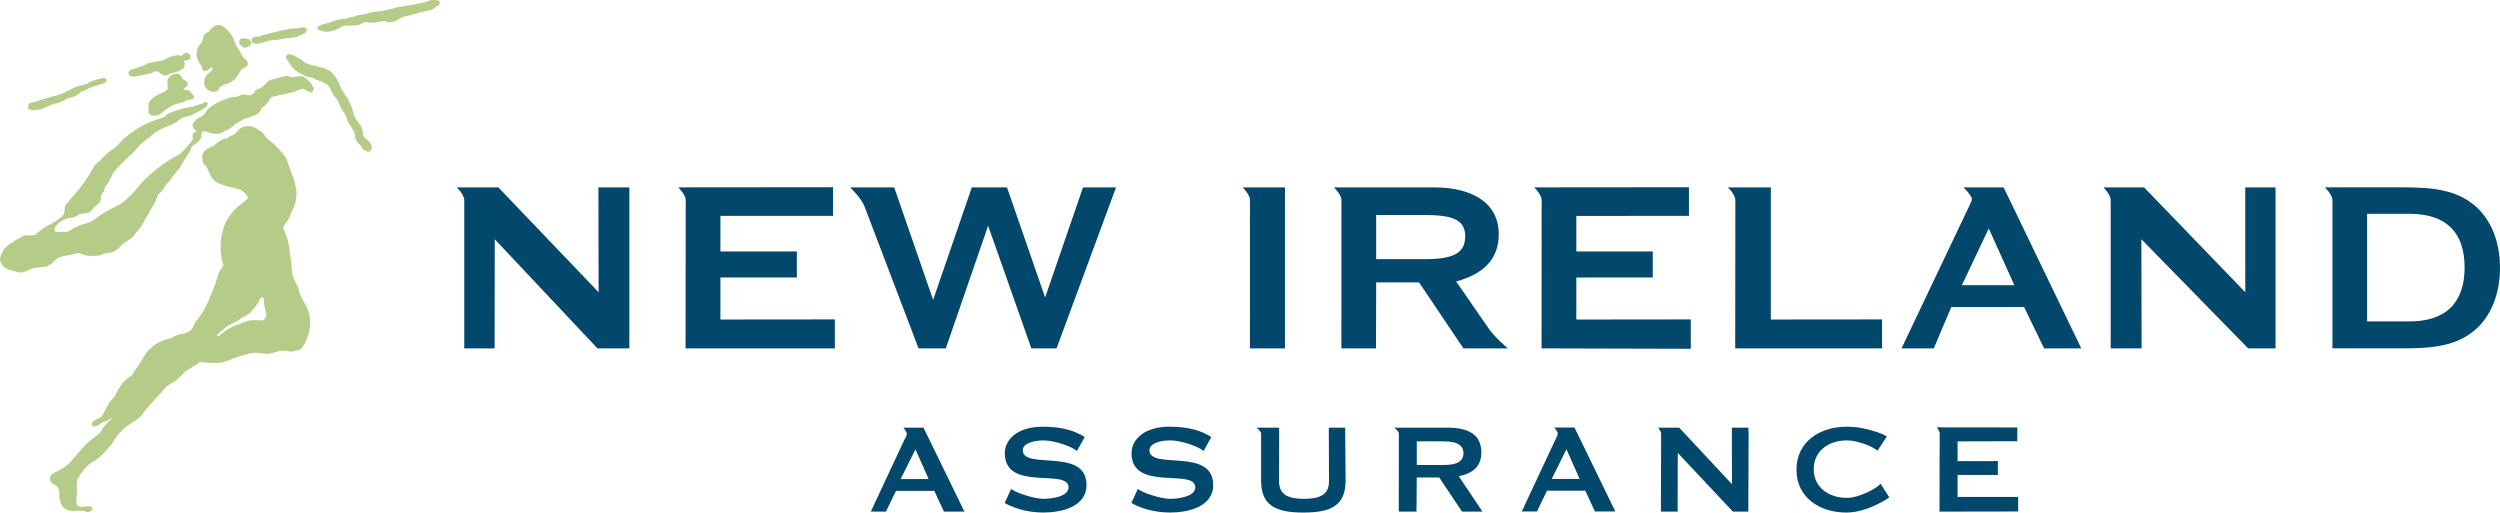
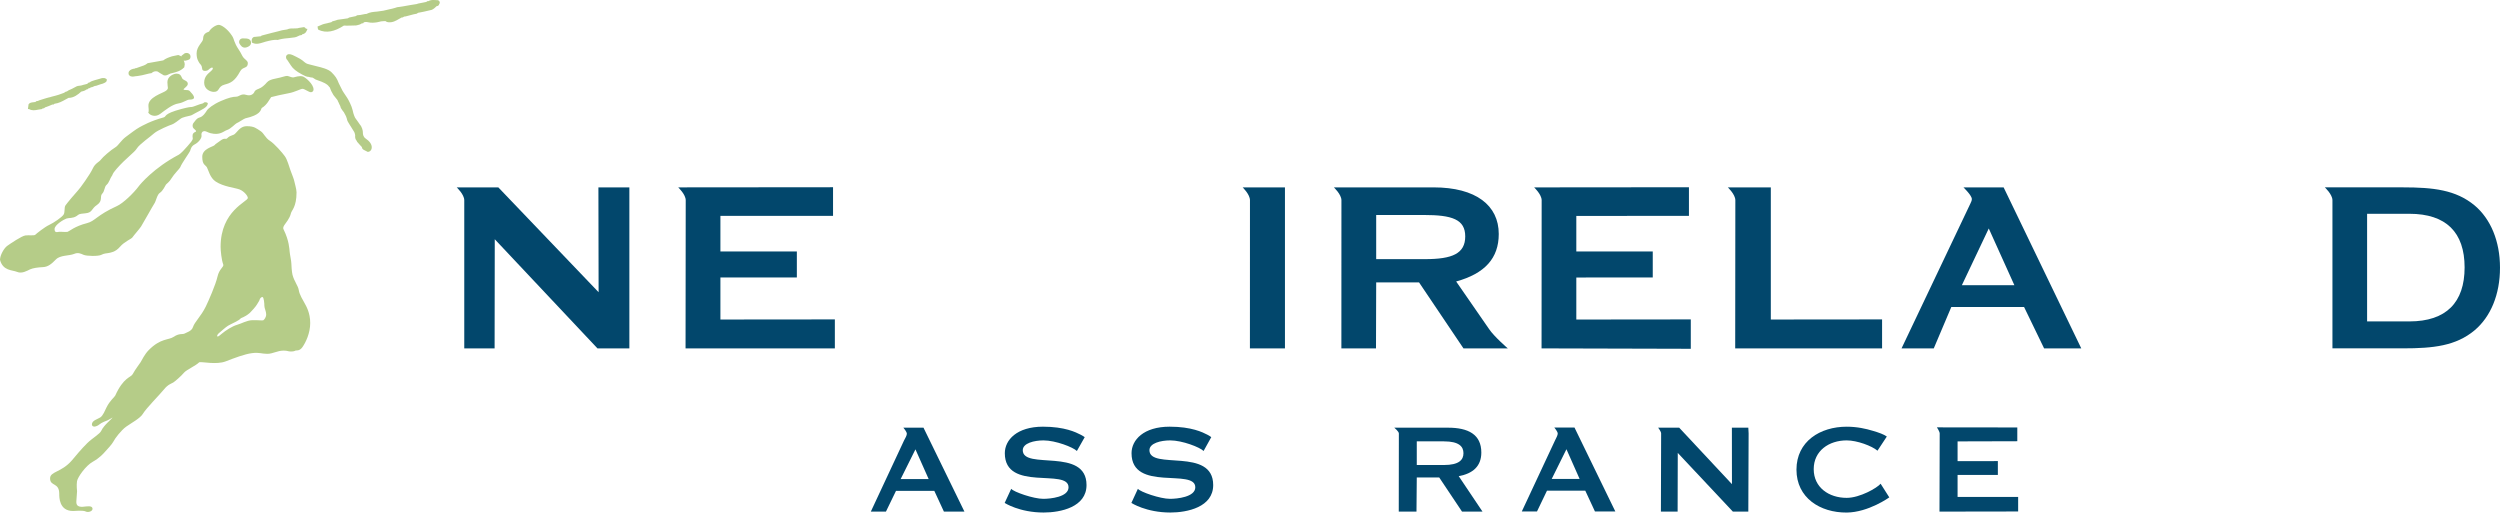
<svg xmlns="http://www.w3.org/2000/svg" id="Layer_1" x="0px" y="0px" width="153.916px" height="31.555px" viewBox="0 0 153.916 31.555" xml:space="preserve">
  <g>
    <path fill="#B5CC88" d="M12.451,4.254c0.011,0.153,0.302,0.127,0.383,0.041c0.086-0.085,0.223-0.166,0.248-0.127  C13.11,4.21,13.14,4.24,12.986,4.381C12.834,4.52,12.57,4.69,12.57,5.093c0,0.412,0.391,0.564,0.594,0.564  c0.389,0,0.217-0.326,0.665-0.449c0.361-0.096,0.62-0.192,0.956-0.815c0.165-0.31,0.473-0.152,0.473-0.504  c0-0.153-0.182-0.227-0.277-0.354c-0.072-0.086-0.141-0.273-0.271-0.462c-0.339-0.505-0.269-0.636-0.425-0.87  c-0.301-0.463-0.677-0.673-0.814-0.673c-0.193,0-0.509,0.229-0.594,0.406c-0.029,0.054-0.375,0.049-0.375,0.465  c0,0.182-0.398,0.448-0.398,0.884c0,0.364,0.121,0.504,0.178,0.604C12.337,3.984,12.422,3.971,12.451,4.254 M15.142,2.924  c0.065-0.015,0.228-0.063,0.29-0.19c0.033-0.065,0.033-0.136,0.004-0.206c-0.076-0.159-0.248-0.16-0.361-0.16l-0.088-0.005  c-0.121-0.007-0.205,0.036-0.247,0.129c-0.027,0.069-0.024,0.136,0.005,0.19C14.796,2.771,14.915,2.978,15.142,2.924 M15.568,2.648  c0.219,0.095,0.427,0.028,0.609-0.029l0.127-0.039c-0.024,0.004,0.072-0.021,0.072-0.021c0.246-0.063,0.479-0.124,0.72-0.102  l0.019,0.001l0.051-0.018l0.181-0.042l0.181-0.028c0.002,0,0.265-0.026,0.265-0.026l0.345-0.043  c0.004-0.002,0.105-0.027,0.105-0.027l0.277-0.125l-0.064,0.03l0.129-0.025l0.014-0.038c0.097-0.021,0.217-0.064,0.276-0.206  l0.054-0.128c0,0-0.065-0.015-0.102-0.022C18.79,1.693,18.739,1.67,18.711,1.67l-0.287,0.045l-0.121,0.029  c0.002,0-0.213,0.007-0.213,0.007c-0.129-0.003-0.271-0.006-0.415,0.062l-0.308,0.05L17.2,1.907  c0.002-0.001,0.003-0.001,0.003-0.001c0,0.002-0.071,0.02-0.071,0.02c-0.029,0.009-0.411,0.102-0.411,0.102l-0.617,0.162  c0,0-0.025,0.026-0.037,0.038c-0.018,0.003-0.035,0.007-0.035,0.007l-0.322,0.033c-0.06-0.005-0.115,0.016-0.155,0.061  c-0.051,0.054-0.069,0.141-0.053,0.233l0.011,0.062L15.568,2.648z M27.066,0.111c-0.021-0.061-0.078-0.101-0.137-0.101  c-0.004,0-0.135-0.006-0.135-0.006c-0.134-0.008-0.286-0.018-0.428,0.071c0.022-0.014-0.059,0-0.059-0.001v0.001  c0,0-0.045,0.032-0.062,0.044c-0.047,0.009-0.23,0.047-0.23,0.047l-0.257,0.05c-0.007,0-0.069,0.021-0.069,0.021L25.652,0.25  l-0.379,0.06l-0.461,0.082l-0.201,0.031l-0.162,0.021c0.009,0-0.119,0.039-0.119,0.039l-0.164,0.046  c-0.008,0.001-0.22,0.049-0.22,0.049l-0.341,0.081L23.2,0.715c-0.212,0.017-0.432,0.032-0.645,0.146l-0.017-0.002L22.48,0.863  l-0.297,0.058l-0.197,0.02c-0.005,0-0.062,0.038-0.082,0.052c-0.048,0.01-0.408,0.086-0.408,0.086  c-0.006,0.001-0.057,0.034-0.084,0.05c-0.063,0.011-0.303,0.044-0.303,0.044L20.79,1.216l-0.076,0.026l-0.104,0.034l-0.142,0.035  h0.001c0,0.004-0.053,0.043-0.066,0.053c-0.037,0.009-0.102,0.027-0.102,0.027c0.009-0.008-0.152,0.039-0.152,0.039L19.965,1.47  l0.01-0.002l-0.097,0.027l-0.331,0.14l0.017,0.086c-0.001,0.028,0.005,0.081,0.047,0.116c0.47,0.215,0.974,0.12,1.571-0.268  c-0.033,0.015,0.314,0.009,0.314,0.009l0.422-0.011c0.002-0.001,0.086-0.018,0.086-0.018c0.081-0.017,0.178-0.042,0.263-0.106  c0.026-0.004,0.104-0.016,0.104-0.016l0.021-0.045l0.009-0.01c0.061-0.02,0.15-0.027,0.238-0.006  c0.213,0.054,0.406,0.032,0.571,0.008c0.012-0.002,0.254-0.058,0.254-0.058c0.005-0.002,0.205-0.016,0.205-0.016  s0.038,0.002,0.069,0.003c0.061,0.05,0.13,0.067,0.169,0.067c0.263,0.028,0.46-0.087,0.651-0.198l0.183-0.101  c0.003,0.011,0.06,0.016,0.105-0.03c-0.009,0.008,0.101-0.055,0.101-0.055l-0.061,0.038l0.092-0.014  c0.002,0,0.506-0.133,0.506-0.133l0.163-0.029l0.095-0.061c-0.021,0.009,0.363-0.07,0.363-0.07l0.472-0.109  c0.108-0.045,0.21-0.13,0.312-0.233c0.016,0,0.032-0.002,0.032-0.002c0.046-0.008,0.104-0.038,0.122-0.132l0.037-0.051  L27.066,0.111z M8.311,4.697C8.308,4.697,8.47,4.68,8.47,4.68l0.269-0.046c0.002,0,0.443-0.108,0.443-0.108L9.33,4.502L9.354,4.48  C9.451,4.395,9.592,4.364,9.71,4.406l0.134,0.089l0.24,0.142c0.12,0.033,0.227-0.021,0.31-0.065l0.104-0.046  c0.001-0.001,0.074-0.018,0.074-0.018c0.272-0.065,0.531-0.128,0.749-0.343l0.027-0.027l0.011-0.095l-0.003,0.015l-0.002,0.009  c0.013-0.037,0.019-0.076,0.019-0.116c0-0.067-0.024-0.143-0.063-0.222c0.08,0.022,0.167-0.005,0.21-0.02l0.055-0.017  c0.03-0.008,0.11-0.029,0.135-0.106c0.036-0.09,0.022-0.185-0.039-0.251c-0.067-0.072-0.183-0.095-0.294-0.057l-0.201,0.152v0.044  h-0.002c-0.023-0.017-0.198-0.088-0.198-0.088c-0.005,0-0.387,0.081-0.387,0.081l-0.039,0.014c-0.187,0.06-0.353,0.124-0.501,0.238  C9.998,3.728,9.084,3.891,9.084,3.891L9.067,3.908C8.943,4.009,8.785,4.06,8.619,4.113L8.38,4.197  C8.366,4.18,8.32,4.207,8.299,4.222C8.176,4.237,8.033,4.27,7.947,4.388c-0.022,0.029-0.035,0.073-0.035,0.12  c0,0.053,0.016,0.104,0.055,0.138C8.078,4.753,8.252,4.711,8.311,4.697 M2.335,6.754l0.242-0.038c0,0,0.038-0.029,0.055-0.044  c0.025-0.001,0.067-0.003,0.067-0.003C2.722,6.66,2.781,6.607,2.783,6.606c0.005-0.001,0.06-0.018,0.06-0.018l0.171-0.064  l0.21-0.089L3.27,6.438l0.031-0.005c0,0,0.043-0.037,0.054-0.045c0.257-0.03,0.474-0.146,0.683-0.264c0,0,0.145-0.078,0.18-0.097  c0.322-0.001,0.584-0.203,0.782-0.386c0.064-0.018,0.151-0.04,0.151-0.04l0.086-0.035l0,0c0-0.003,0.076-0.05,0.088-0.057  c0.02-0.004,0.062-0.012,0.062-0.012L5.45,5.441c-0.001,0-0.001,0-0.001,0c0-0.006,0.082-0.02,0.089-0.021H5.537  c0-0.004,0.038-0.03,0.057-0.043c0.031-0.006,0.085-0.013,0.085-0.013c0.011-0.007,0.062-0.028,0.062-0.028s0.053-0.025,0.09-0.042  c0.003-0.001,0.091-0.013,0.091-0.013c0.008-0.002,0.27-0.093,0.27-0.093L6.327,5.15c0.245-0.087,0.245-0.169,0.245-0.209V4.876  L6.517,4.842C6.382,4.761,6.22,4.822,6.158,4.845C6.14,4.852,5.834,4.936,5.834,4.936C5.83,4.937,5.696,4.981,5.696,4.981  L5.603,5.016L5.516,5.073L5.413,5.105c0,0-0.001,0.02-0.002,0.036C5.387,5.147,5.364,5.144,5.343,5.175  c0.011-0.014-0.094,0.021-0.094,0.021l-0.128,0.03c0.008-0.004-0.089,0.03-0.089,0.03c0.021-0.008-0.057,0.011-0.057,0.011  L4.795,5.291L4.727,5.312L4.42,5.473L4.227,5.558C4.22,5.561,4.156,5.604,4.117,5.631C4.09,5.636,4.053,5.643,4.053,5.643  C4.043,5.65,3.937,5.717,3.937,5.717L3.612,5.834C3.607,5.835,3.417,5.891,3.417,5.891L3.184,5.951  C3.176,5.953,3.062,5.989,3.062,5.989c0.017-0.006-0.056,0.01-0.056,0.01L2.85,6.042c0.006-0.003-0.209,0.064-0.209,0.064  L2.412,6.178C2.405,6.18,2.366,6.198,2.33,6.217L2.251,6.222c-0.02,0.009-0.077,0.056-0.08,0.061  C2.166,6.277,2.068,6.294,2.068,6.294C1.957,6.304,1.83,6.316,1.76,6.416L1.719,6.717l0.064-0.004  C1.975,6.827,2.166,6.788,2.335,6.754 M5.408,5.191C5.407,5.195,5.406,5.208,5.406,5.208c0-0.004,0-0.009,0-0.014  C5.406,5.194,5.408,5.193,5.408,5.191 M11.342,5.532c-0.166-0.027,0.221-0.185,0.221-0.367s-0.211-0.21-0.307-0.293  c-0.094-0.085-0.08-0.338-0.387-0.338c-0.164,0-0.563,0.156-0.563,0.52c0,0.364,0.108,0.379-0.086,0.533  C10.026,5.74,9.086,5.98,9.139,6.544C9.197,7.105,9.067,6.832,9.15,6.96c0.081,0.127,0.4,0.282,0.705,0.058  c0.304-0.229,0.758-0.593,1.119-0.646c0.36-0.059,0.513-0.24,0.707-0.24c0.193,0,0.462-0.051,0.047-0.474  C11.617,5.505,11.506,5.562,11.342,5.532 M18.654,4.71c-0.223-0.069-0.498,0.042-0.592,0.057c-0.097,0.013-0.264-0.076-0.372-0.093  c-0.112-0.013-0.308,0.085-0.749,0.169c-0.44,0.084-0.497,0.225-0.581,0.31c-0.081,0.084-0.235,0.24-0.426,0.31  c-0.278,0.1-0.265,0.195-0.292,0.238c-0.028,0.04-0.168,0.241-0.483,0.14c-0.318-0.1-0.427,0.113-0.624,0.113  c-0.193,0-0.453,0.055-0.94,0.267c-0.484,0.212-0.788,0.465-0.856,0.578c-0.068,0.111-0.236,0.377-0.444,0.432  c-0.207,0.058-0.275,0.212-0.372,0.327c-0.098,0.11-0.073,0.278-0.014,0.336c0.082,0.084,0.235,0.181,0.123,0.225  c-0.221,0.083-0.183,0.27-0.164,0.393c0.012,0.127-0.167,0.296-0.317,0.478c-0.155,0.185-0.417,0.463-0.54,0.532  c-1.549,0.815-2.383,1.828-2.465,1.939c-0.301,0.412-0.968,1.056-1.34,1.222c-1.256,0.569-1.342,0.927-1.854,1.056  c-0.745,0.186-1.093,0.505-1.189,0.533c-0.096,0.026-0.398-0.012-0.523,0C3.512,14.284,3.36,14.354,3.36,14.1  s0.569-0.591,0.733-0.646c0.165-0.053,0.387,0,0.622-0.153c0.173-0.112,0.083-0.126,0.538-0.168  c0.457-0.042,0.347-0.269,0.723-0.519c0.372-0.256,0.15-0.521,0.316-0.688c0.165-0.169,0.124-0.424,0.274-0.55  c0.151-0.127,0.23-0.43,0.305-0.52c0.101-0.112-0.024-0.083,0.308-0.462c0.589-0.671,1.09-0.998,1.246-1.253  C8.574,8.888,9.297,8.387,9.497,8.2c0.212-0.186,0.975-0.508,1.082-0.533c0.114-0.028,0.444-0.281,0.554-0.367  c0.108-0.081,0.455-0.153,0.58-0.181c0.126-0.028,0.136-0.07,0.581-0.294c0.444-0.225,0.459-0.326,0.497-0.422  c0.043-0.098-0.176-0.142-0.233-0.086c-0.056,0.059-0.106,0.059-0.249,0.099c-0.139,0.042-0.441,0.172-0.51,0.172  c-0.07,0-0.174,0-0.637,0.123c-1.148,0.308-0.886,0.464-1.093,0.519C9.275,7.447,8.796,7.724,8.588,7.835  C8.379,7.947,7.996,8.241,7.732,8.438C7.47,8.637,7.273,8.959,7.137,9.045C6.802,9.249,6.318,9.678,6.209,9.831  c-0.11,0.152-0.346,0.213-0.498,0.544c-0.152,0.341-0.785,1.224-0.912,1.352c-0.126,0.127-0.691,0.801-0.773,0.926  c-0.082,0.129-0.015,0.408-0.113,0.562c-0.095,0.153-0.607,0.506-0.882,0.631c-0.279,0.128-0.788,0.536-0.858,0.606  c-0.068,0.068-0.389,0.015-0.606,0.043c-0.226,0.025-0.928,0.504-1.125,0.644C0.248,15.278,0,15.714,0,15.998  c0.18,0.686,0.762,0.62,1.05,0.741c0.29,0.129,0.624-0.068,0.802-0.156c0.18-0.078,0.458-0.121,0.789-0.137  c0.332-0.014,0.541-0.209,0.805-0.476c0.263-0.269,0.813-0.212,1.118-0.338c0.239-0.101,0.39-0.028,0.582,0.057  c0.191,0.083,0.911,0.097,1.093,0c0.179-0.096,0.318-0.085,0.441-0.111c0.125-0.029,0.414-0.045,0.705-0.382  c0.29-0.337,0.706-0.477,0.776-0.591c0.069-0.109,0.413-0.491,0.522-0.657c0.112-0.171,0.709-1.251,0.813-1.406  c0.114-0.154,0.169-0.564,0.352-0.675c0.178-0.11,0.333-0.449,0.371-0.506c0.043-0.056,0.209-0.154,0.348-0.395  c0.138-0.237,0.497-0.591,0.526-0.662c0.107-0.278,0.578-0.908,0.619-1.035C11.739,9.191,11.771,9,11.99,8.888  c0.223-0.111,0.443-0.378,0.417-0.548c-0.03-0.169,0.067-0.267,0.177-0.267c0.111,0,0.207,0.084,0.377,0.127  c0.592,0.152,0.801-0.127,1.023-0.198c0.221-0.067,0.512-0.391,0.591-0.421c0.086-0.024,0.458-0.281,0.526-0.294  c0.928-0.209,0.941-0.489,1.01-0.636c0.333-0.193,0.473-0.53,0.582-0.671c0.191-0.056,0.689-0.166,1.078-0.24  c0.387-0.068,0.731-0.271,0.855-0.271c0.123,0,0.389,0.208,0.51,0.208c0.124,0,0.168-0.097,0.168-0.166  C19.305,5.161,18.777,4.749,18.654,4.71 M18.396,17.868c-0.044-0.285-0.284-0.539-0.39-0.959c-0.04-0.17-0.068-0.547-0.068-0.688  c0-0.139-0.096-0.577-0.106-0.731c-0.015-0.154-0.032-0.673-0.364-1.346c-0.027-0.058-0.067-0.116,0.029-0.271  c0.097-0.153,0.338-0.409,0.415-0.742c0.04-0.184,0.345-0.38,0.345-1.291c0-0.198-0.125-0.593-0.139-0.689  c-0.013-0.098-0.151-0.436-0.233-0.661c-0.085-0.226-0.193-0.659-0.348-0.871c-0.153-0.212-0.635-0.771-0.925-0.953  c-0.289-0.184-0.361-0.461-0.568-0.593c-0.262-0.169-0.384-0.303-0.842-0.303c-0.247,0-0.412,0.094-0.69,0.423  c-0.166,0.195-0.29,0.083-0.526,0.321c-0.097,0.099-0.137-0.071-0.427,0.154c-0.262,0.201-0.262,0.167-0.347,0.267  c-0.082,0.1-0.76,0.213-0.76,0.716c0,0.508,0.191,0.491,0.287,0.652c0.096,0.17,0.187,0.642,0.539,0.874  c0.484,0.323,1.204,0.382,1.48,0.491c0.275,0.114,0.5,0.393,0.5,0.521c0,0.225-1.676,0.784-1.676,3.005  c0,0.237,0.055,0.815,0.165,1.096c0.043,0.154-0.247,0.254-0.358,0.746s-0.555,1.502-0.719,1.838  c-0.307,0.621-0.68,0.932-0.791,1.268c-0.08,0.25-0.389,0.322-0.51,0.393c-0.128,0.068-0.333-0.029-0.664,0.197  c-0.33,0.223-0.811,0.076-1.551,0.826c-0.256,0.26-0.428,0.633-0.498,0.744c-0.068,0.113-0.301,0.398-0.495,0.746  c-0.111,0.195-0.558,0.182-1.067,1.309c-0.047,0.098-0.326,0.301-0.537,0.729c-0.086,0.166-0.208,0.504-0.387,0.617  c-0.181,0.113-0.512,0.184-0.512,0.434c0,0.088,0.082,0.129,0.151,0.129c0.07,0,0.231-0.059,0.301-0.129  c0.142-0.123,0.446-0.234,0.526-0.264c0.082-0.031,0.291-0.17,0.291-0.17c-0.04,0.098-0.528,0.461-0.689,0.814  c-0.098,0.211-0.537,0.445-0.858,0.758c-0.387,0.381-0.731,0.807-0.952,1.068c-0.652,0.756-1.344,0.674-1.344,1.111  c0,0.508,0.565,0.225,0.565,0.955c0,0.17-0.023,1.051,0.847,1.051c0.11,0,0.608-0.055,0.775,0.029  c0.164,0.084,0.426-0.014,0.426-0.156c0-0.141-0.125-0.182-0.386-0.154c-0.265,0.031-0.639,0.098-0.609-0.32  c0.028-0.396,0.043-0.615,0.043-0.615s-0.043-0.369-0.003-0.621c0.043-0.25,0.541-0.957,0.969-1.193  c0.43-0.24,0.668-0.516,0.76-0.621c0.141-0.152,0.43-0.463,0.516-0.631c0.079-0.168,0.469-0.688,0.785-0.912  c0.319-0.227,0.862-0.512,1.024-0.787c0.208-0.35,1.053-1.195,1.3-1.504c0.247-0.311,0.472-0.363,0.566-0.422  c0.1-0.055,0.514-0.42,0.664-0.605c0.152-0.182,0.735-0.432,0.941-0.645c0.194-0.043,1.051,0.168,1.631-0.055  c0.513-0.199,1.164-0.449,1.619-0.506c0.458-0.057,0.594,0.043,0.939,0.043c0.348,0,0.613-0.199,1.01-0.199  c0.249,0,0.264,0.055,0.43,0.055s0.248-0.025,0.291-0.055c0.041-0.027,0.25,0.055,0.441-0.225c0.195-0.283,0.471-0.842,0.471-1.473  c0-0.635-0.246-1.039-0.347-1.225C18.657,18.485,18.438,18.147,18.396,17.868 M16.208,19.719c-0.051,0.027-0.352-0.02-0.684-0.006  c-0.331,0.012-0.642,0.203-0.933,0.287c-0.293,0.082-0.712,0.357-0.922,0.535c-0.206,0.176-0.252,0.197-0.289,0.176  c-0.035-0.025,0.008-0.137,0.119-0.219c0.108-0.084,0.357-0.322,0.537-0.436c0.179-0.111,0.688-0.316,0.777-0.449  c0.026-0.043,0.233-0.059,0.566-0.34c0.082-0.07,0.4-0.432,0.44-0.52c0.042-0.084,0.139-0.209,0.154-0.264  c0.023-0.098,0.096-0.197,0.182-0.197c0.093,0,0.122,0.406,0.122,0.549c0,0.141,0.111,0.334,0.111,0.52  C16.391,19.536,16.264,19.688,16.208,19.719 M22.502,8.521c-0.133-0.092-0.162-0.253-0.16-0.334  c0.009-0.143-0.066-0.394-0.181-0.512c-0.003-0.003-0.103-0.15-0.103-0.15l-0.149-0.209c-0.054-0.047-0.146-0.269-0.201-0.539  c-0.053-0.251-0.265-0.653-0.329-0.747c-0.007-0.01-0.234-0.352-0.234-0.352l-0.027-0.043c0.004,0.006-0.034-0.055-0.034-0.055  l-0.228-0.456c-0.115-0.307-0.207-0.432-0.444-0.673c-0.194-0.198-0.622-0.301-0.903-0.368l-0.381-0.097  c-0.135-0.03-0.263-0.059-0.362-0.146c-0.21-0.19-0.407-0.285-0.538-0.349L18.143,3.45c-0.162-0.084-0.33-0.159-0.453-0.085  C17.645,3.393,17.615,3.441,17.61,3.5c0,0.006,0,0.01,0,0.015c0,0.06,0.022,0.135,0.075,0.175C17.688,3.691,17.91,4.03,17.91,4.03  c0.113,0.188,0.344,0.376,0.684,0.553c0.139,0.078,0.284,0.151,0.41,0.151l0.108,0.028l0.139,0.019  c0.028,0.02,0.183,0.115,0.183,0.115l0.37,0.136c0.333,0.134,0.409,0.242,0.445,0.294l0.064,0.069  c-0.013-0.011,0.079,0.208,0.079,0.208c0.007,0.02,0.129,0.235,0.129,0.235l0.035,0.048c-0.001-0.003,0.221,0.276,0.221,0.276  c0.002,0.002,0.033,0.081,0.033,0.081l0.057,0.11c-0.016-0.02,0.03,0.073,0.03,0.073l0.05,0.098c0.005,0.009,0.02,0.064,0.02,0.064  l0.018,0.064c-0.005-0.016,0.1,0.15,0.1,0.15l0.086,0.109l0.105,0.197c0.006,0.021,0.035,0.075,0.035,0.075l0.043,0.126  c0.01,0.111,0.094,0.247,0.193,0.401l0.051,0.078l0.129,0.209l0.071,0.112c0.04,0.066,0.071,0.197,0.07,0.228  c-0.008,0.032-0.015,0.204,0.06,0.284c0.007,0.006,0.041,0.07,0.041,0.07l0.02,0.041c0.004,0.007,0.186,0.211,0.186,0.211  l0.094,0.098c0.004,0.005,0.017,0.037,0.017,0.037c0.005,0.026,0.013,0.09,0.075,0.126c0.001,0.001,0.04,0.026,0.04,0.026  l0.242,0.123c0.095,0,0.245-0.079,0.245-0.288C22.887,8.88,22.753,8.689,22.502,8.521 M17.687,3.366  c0.001-0.001,0.002,0,0.003-0.001l0.001-0.001L17.687,3.366z" />
    <path fill="#02476C" d="M30.451,21.448h-1.868v-9.12c0-0.359-0.465-0.792-0.465-0.792h2.562l6.174,6.455l-0.012-6.455h1.906v9.912  h-1.965l-6.322-6.719L30.451,21.448z" />
    <path fill="#02476C" d="M51.399,19.665v1.783h-9.192l0.01-9.12c0-0.359-0.463-0.792-0.463-0.792l9.533-0.009v1.763h-6.934v2.19  h4.706v1.602l-4.706,0.002v2.588L51.399,19.665z" />
    <path fill="#02476C" d="M104.096,19.665v1.809l-9.188-0.025l0.006-9.12c0-0.359-0.463-0.792-0.463-0.792l9.531-0.009v1.763  l-6.934,0.002v2.188h4.706v1.602l-4.706,0.002v2.588L104.096,19.665z" />
-     <path fill="#02476C" d="M53.231,12.725c-0.206-0.545-0.894-1.188-0.894-1.188h2.715l2.398,6.927l2.381-6.927h2.166l2.348,6.777  l2.333-6.777h2.032l-3.661,9.912h-1.552l-2.661-7.552l-2.606,7.552h-1.678L53.231,12.725z" />
    <path fill="#02476C" d="M79.109,21.448h-2.156l0.003-9.12c0-0.359-0.45-0.792-0.45-0.792h2.604V21.448z" />
    <path fill="#02476C" d="M84.727,13.235v2.719h3.011c1.674,0,2.471-0.34,2.471-1.399c0-1.054-0.814-1.319-2.548-1.319H84.727z   M82.587,12.328c0-0.359-0.466-0.792-0.466-0.792h6.136c2.618,0,4.016,1.113,4.016,2.869c0,1.492-0.855,2.437-2.622,2.925  l2.027,2.93c0.315,0.469,1.151,1.188,1.151,1.188H90.1l-2.734-4.061h-2.639l-0.012,4.061h-2.131L82.587,12.328z" />
    <path fill="#02476C" d="M115.873,19.665v1.783h-9.043l0.009-9.12c0-0.359-0.463-0.792-0.463-0.792h2.647v8.136L115.873,19.665z" />
    <path fill="#02476C" d="M120.786,17.557h3.231l-1.576-3.491L120.786,17.557z M121.308,12.537c0.054-0.112,0.091-0.19,0.091-0.283  c0-0.226-0.517-0.718-0.517-0.718h2.474l4.78,9.912h-2.288l-1.233-2.547h-4.48l-1.079,2.547h-1.984L121.308,12.537z" />
-     <path fill="#02476C" d="M131.85,21.448h-1.902v-9.12c0-0.359-0.449-0.792-0.449-0.792h2.504l6.231,6.455v-6.455h1.864v9.912h-1.687  l-6.574-6.719L131.85,21.448z" />
    <path fill="#02476C" d="M145.734,19.788h2.604c2.269,0,3.399-1.17,3.399-3.324c0-2.151-1.131-3.302-3.399-3.302h-2.604V19.788z   M152.354,12.649c0.984,0.829,1.562,2.192,1.562,3.833c0,1.658-0.578,3.021-1.562,3.852c-1.155,0.965-2.549,1.113-4.407,1.113  H143.6v-9.12c0-0.359-0.468-0.792-0.468-0.792h4.814C149.805,11.536,151.198,11.688,152.354,12.649" />
-     <path fill="#02476C" d="M55.451,29.493h1.723l-0.813-1.828L55.451,29.493z M53.614,31.497l2.04-4.369  c0.091-0.168,0.177-0.322,0.177-0.424c0-0.127-0.214-0.373-0.214-0.373h1.239l2.52,5.166h-1.263l-0.59-1.275h-2.36l-0.618,1.275  H53.614z" />
+     <path fill="#02476C" d="M55.451,29.493h1.723l-0.813-1.828L55.451,29.493M53.614,31.497l2.04-4.369  c0.091-0.168,0.177-0.322,0.177-0.424c0-0.127-0.214-0.373-0.214-0.373h1.239l2.52,5.166h-1.263l-0.59-1.275h-2.36l-0.618,1.275  H53.614z" />
    <path fill="#02476C" d="M61.854,30.963l0.403-0.869c0.151,0.193,1.369,0.617,1.976,0.617c0.427,0,1.553-0.107,1.553-0.709  c0-1.197-3.923,0.303-3.923-2.1c0-0.818,0.745-1.633,2.348-1.633c1.343,0,2.028,0.344,2.322,0.494  c0.11,0.053,0.249,0.15,0.249,0.15l-0.482,0.852c-0.228-0.23-1.312-0.652-2.057-0.652c-0.569,0-1.275,0.17-1.275,0.604  c0,1.246,3.925-0.207,3.925,2.146c0,1.359-1.595,1.691-2.641,1.691C62.76,31.555,61.854,30.963,61.854,30.963" />
    <path fill="#02476C" d="M69.655,30.963l0.401-0.869c0.152,0.193,1.368,0.617,1.977,0.617c0.427,0,1.557-0.107,1.557-0.709  c0-1.197-3.925,0.303-3.925-2.1c0-0.818,0.745-1.633,2.347-1.633c1.348,0,2.031,0.344,2.322,0.494c0.111,0.053,0.24,0.15,0.24,0.15  l-0.473,0.852c-0.23-0.23-1.312-0.652-2.058-0.652c-0.573,0-1.276,0.17-1.276,0.604c0,1.246,3.925-0.207,3.925,2.146  c0,1.359-1.593,1.691-2.639,1.691C70.562,31.555,69.655,30.963,69.655,30.963" />
-     <path fill="#02476C" d="M78.754,26.331l-0.006,3.299c0,0.824,0.548,1.082,1.535,1.082c0.983,0,1.539-0.258,1.539-1.082  l-0.013-3.299h1.008l0.028,3.252c0,1.537-0.889,1.973-2.603,1.973c-1.712,0-2.6-0.436-2.6-1.973v-2.898  c0-0.119-0.271-0.354-0.271-0.354H78.754z" />
    <path fill="#02476C" d="M87.226,28.629h1.671c0.93,0,1.203-0.316,1.203-0.727s-0.273-0.729-1.203-0.729h-1.671V28.629z   M85.842,26.331h3.309c1.236,0,2.049,0.41,2.049,1.531c0,0.857-0.541,1.299-1.392,1.453l1.464,2.182h-1.261l-1.403-2.1h-1.382  l-0.018,2.1h-1.091l0.006-4.812C86.123,26.565,85.842,26.331,85.842,26.331" />
    <path fill="#02476C" d="M102.256,31.497l0.014-4.812c0-0.119-0.184-0.354-0.184-0.354h1.296l3.248,3.477l-0.004-3.477h1.012  c0,0,0.018,0.234,0.018,0.354l-0.018,4.812h-0.952l-3.392-3.613l-0.009,3.613H102.256z" />
    <path fill="#02476C" d="M116.317,30.622c0,0-1.282,0.922-2.623,0.934c-1.633,0.01-3.092-0.904-3.092-2.641  c0-1.74,1.459-2.645,3.092-2.645c0.651,0,1.2,0.129,1.597,0.25c0.395,0.115,0.685,0.221,0.874,0.355l-0.575,0.873  c-0.339-0.293-1.254-0.635-1.896-0.635c-1.093,0-2.03,0.641-2.03,1.77c0,1.131,0.938,1.768,2.03,1.768  c0.816,0,1.88-0.615,2.089-0.871L116.317,30.622z" />
    <path fill="#02476C" d="M124.198,27.165l-3.677,0.01v1.217l2.48-0.004v0.852h-2.48v1.354h3.729v0.896l-4.843,0.008l0.013-4.812  c0-0.119-0.171-0.375-0.171-0.375l4.949,0.006V27.165z" />
    <path fill="#02476C" d="M95.533,29.487h1.718l-0.811-1.83L95.533,29.487z M93.692,31.489l2.044-4.371  c0.082-0.168,0.168-0.322,0.168-0.426c0-0.125-0.211-0.369-0.211-0.369h1.243l2.514,5.166h-1.255L97.6,30.209h-2.358l-0.614,1.279  H93.692z" />
  </g>
</svg>